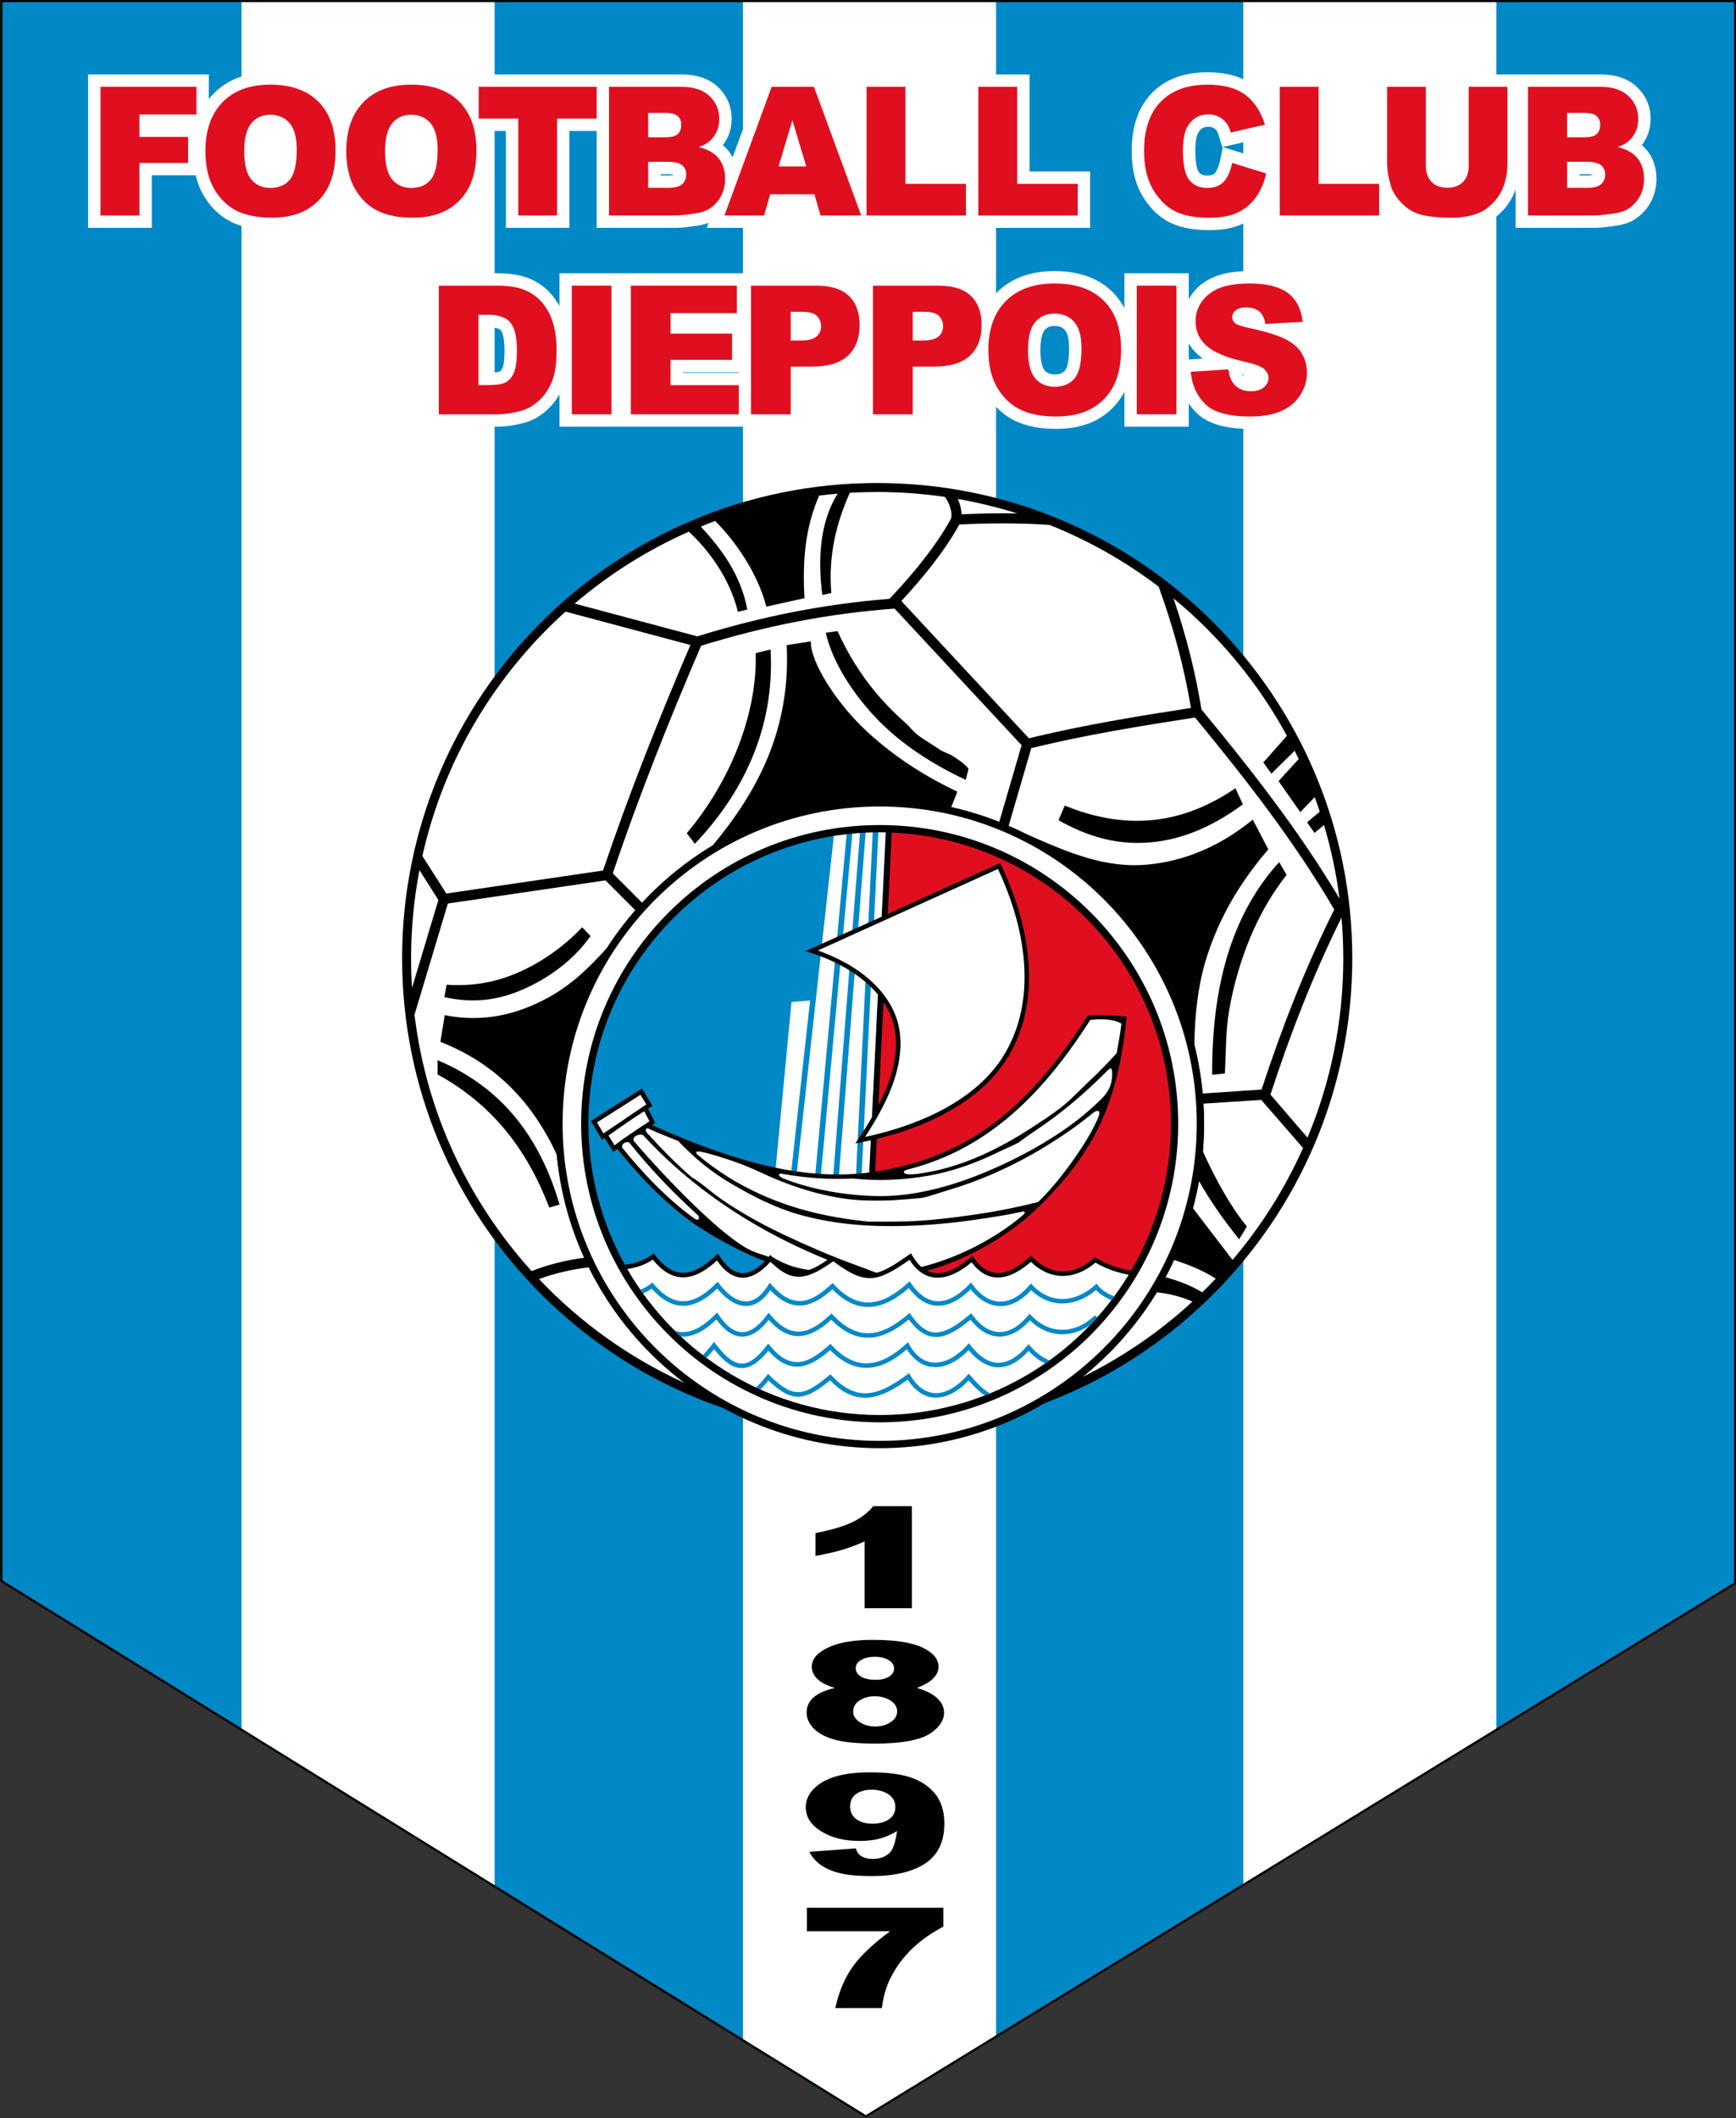
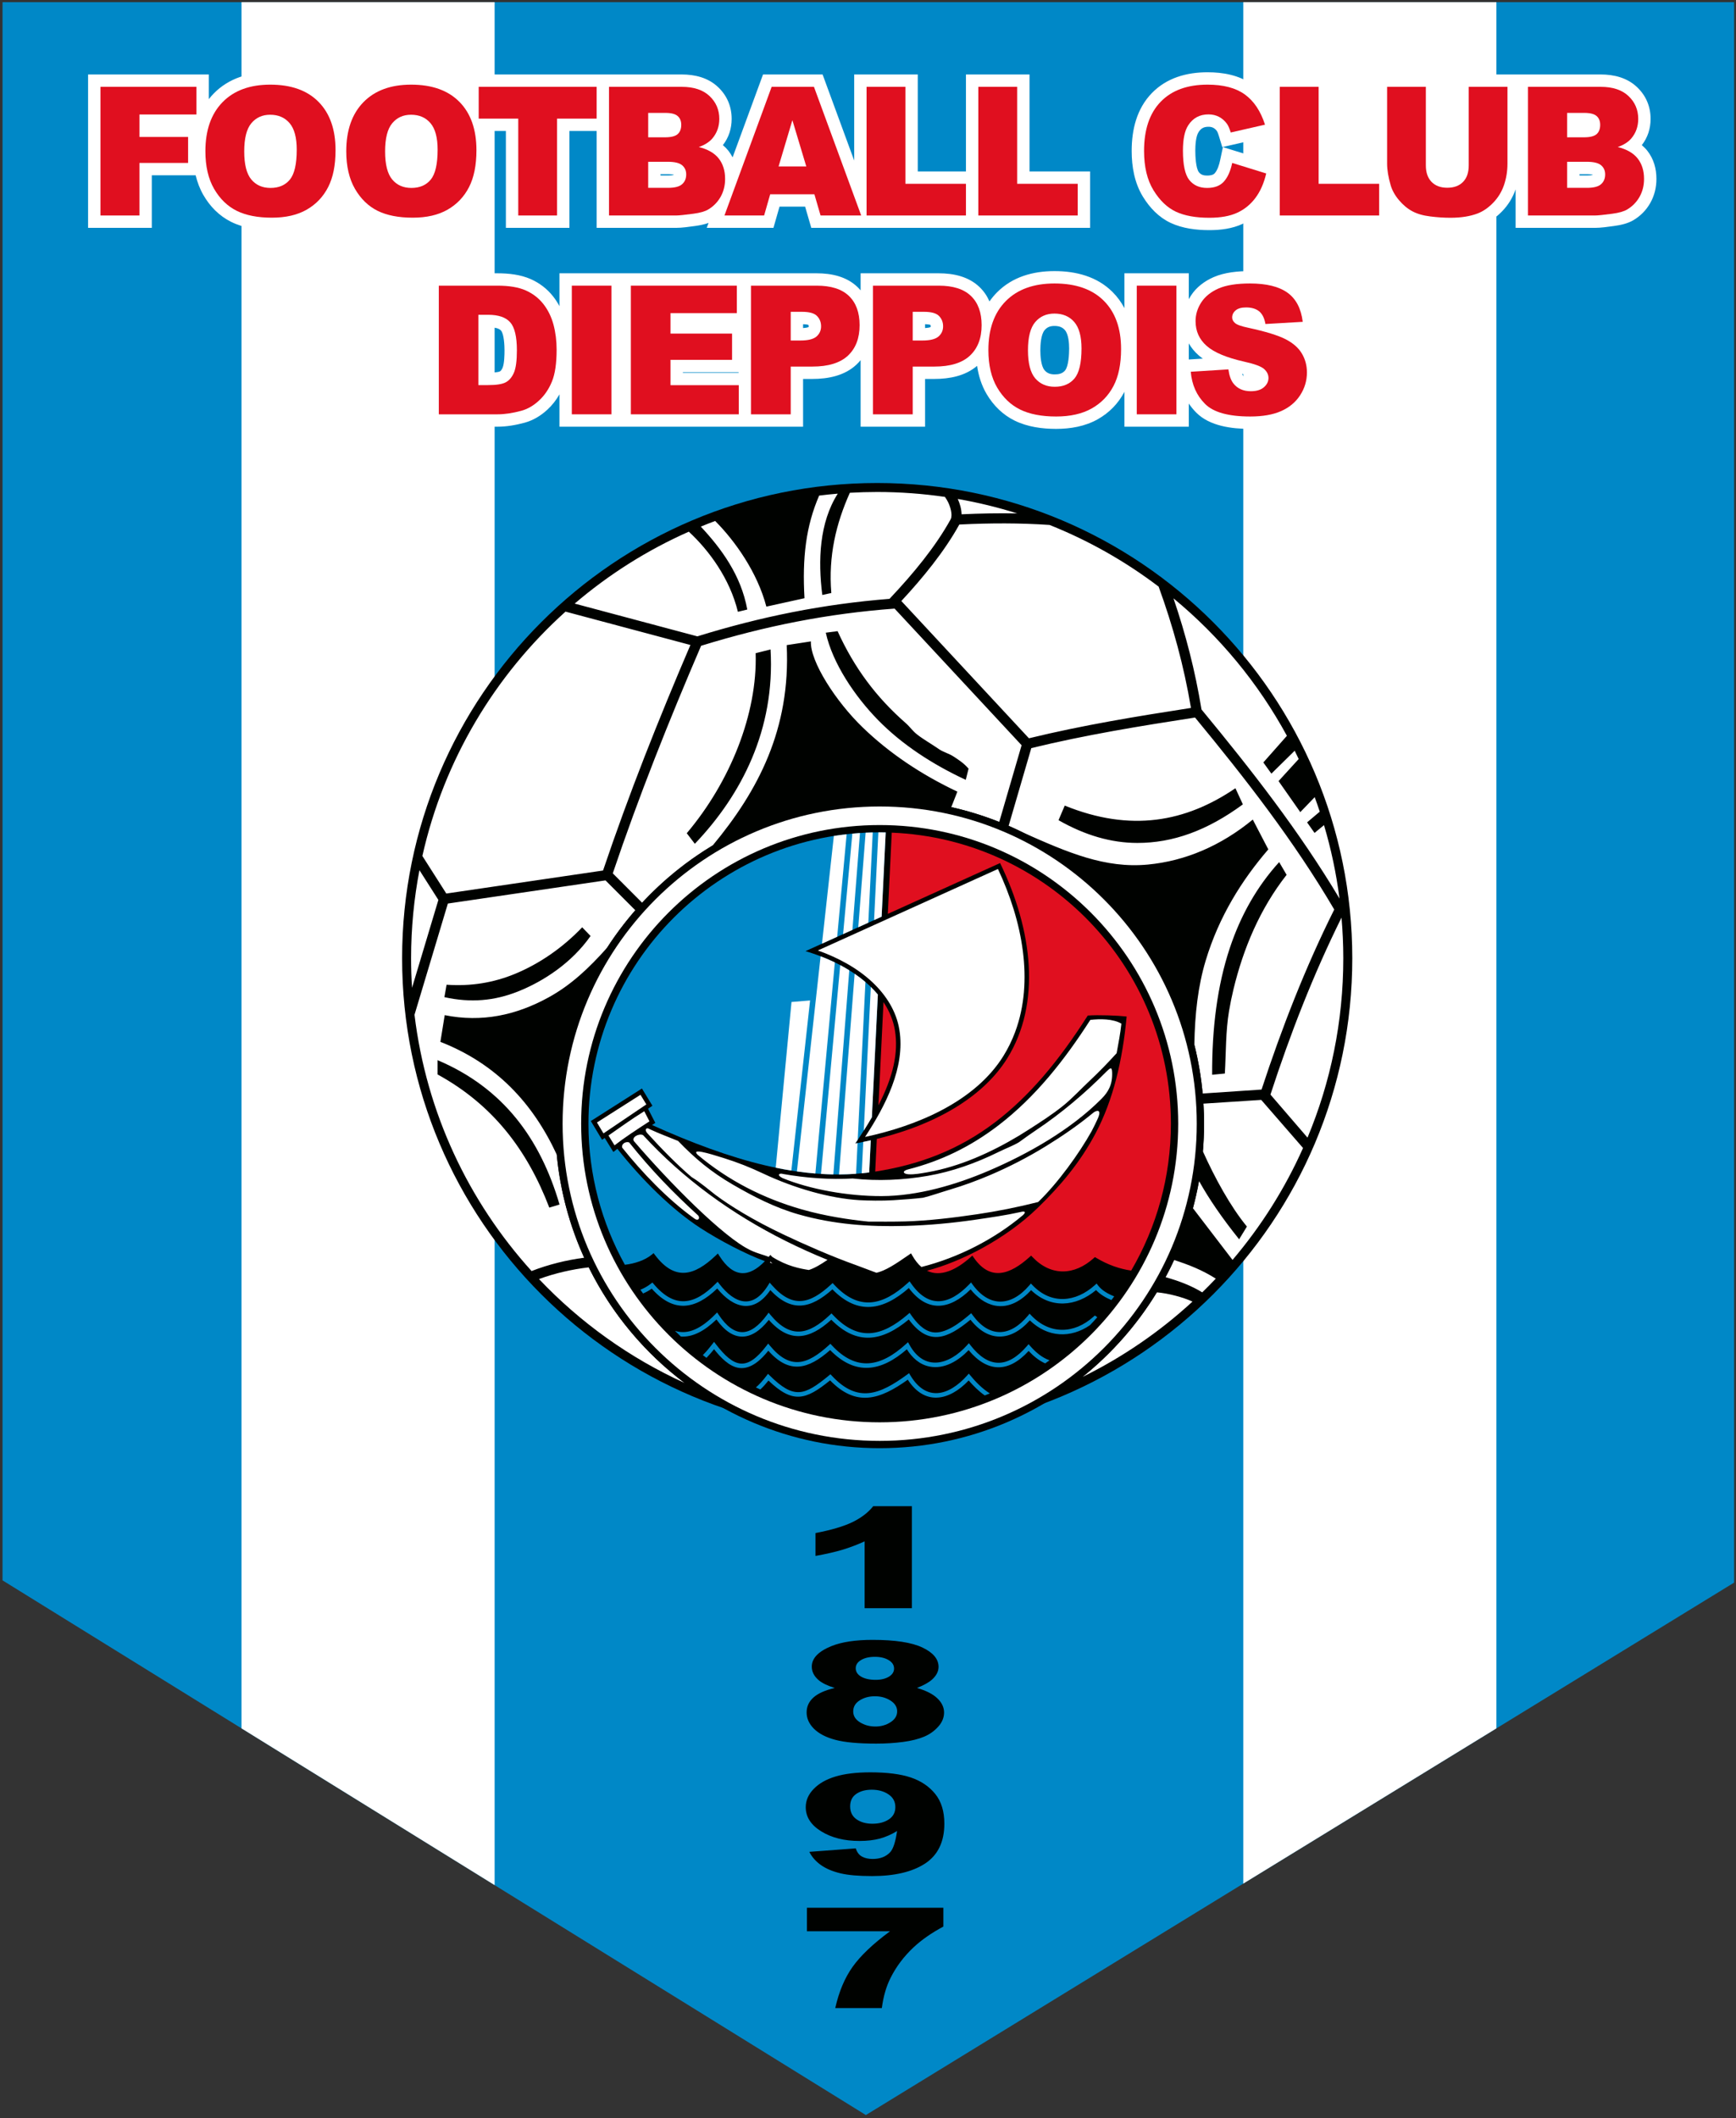
<svg xmlns="http://www.w3.org/2000/svg" width="464.9pt" height="567pt" viewBox="0 0 464.9 567" version="1.1">
  <rect x="0" y="0" width="464.9" height="567" fill="#333333" stroke="none" />
  <defs>
    <clipPath id="clip1">
      <path d="M 0 0 L 464.898 0 L 464.898 567 L 0 567 Z M 0 0 " />
    </clipPath>
  </defs>
  <g id="surface1">
    <g clip-path="url(#clip1)" clip-rule="nonzero">
-       <path style=" stroke:none;fill-rule:evenodd;fill:rgb(0%,0.784%,0%);fill-opacity:1;" d="M 0.078 -0.02 L 464.996 -0.02 L 464.996 424.004 L 231.879 566.91 L 0.078 423.402 Z M 0.078 -0.02 " />
      <path style=" stroke:none;fill-rule:evenodd;fill:rgb(0%,53.319%,78.125%);fill-opacity:1;" d="M 0.676 0.582 L 0.676 423.066 L 231.879 566.203 L 464.395 423.668 L 464.395 0.582 Z M 0.676 0.582 " />
    </g>
    <path style=" stroke:none;fill-rule:evenodd;fill:rgb(100%,100%,100%);fill-opacity:1;" d="M 64.676 462.688 L 132.461 504.648 L 132.461 0.582 L 64.676 0.582 Z M 64.676 462.688 " />
-     <path style=" stroke:none;fill-rule:evenodd;fill:rgb(100%,100%,100%);fill-opacity:1;" d="M 198.965 545.824 L 231.879 566.203 L 266.746 544.828 L 266.746 0.582 L 198.965 0.582 Z M 198.965 545.824 " />
    <path style=" stroke:none;fill-rule:evenodd;fill:rgb(100%,100%,100%);fill-opacity:1;" d="M 332.953 504.242 L 400.734 462.691 L 400.734 0.582 L 332.953 0.582 Z M 332.953 504.242 " />
    <path style=" stroke:none;fill-rule:evenodd;fill:rgb(0%,0.784%,0%);fill-opacity:1;" d="M 234.91 129.301 C 305.18 129.301 362.141 186.262 362.141 256.527 C 362.141 326.797 305.18 383.758 234.91 383.758 C 164.645 383.758 107.684 326.797 107.684 256.527 C 107.684 186.262 164.645 129.301 234.91 129.301 Z M 234.91 129.301 " />
    <path style=" stroke:none;fill-rule:evenodd;fill:rgb(100%,100%,100%);fill-opacity:1;" d="M 234.91 131.707 C 241.074 131.707 247.129 132.16 253.055 133.023 C 253.363 133.461 253.645 133.926 253.887 134.41 C 254.441 135.512 255.16 137.719 254.621 138.949 C 250.508 146.438 244.43 153.703 238.574 159.922 L 238.211 160.312 C 220.422 161.719 203.809 165.074 186.742 170.352 L 153.898 161.586 C 163.047 153.773 173.324 147.262 184.465 142.332 C 189.887 147.344 195.453 154.906 197.609 163.781 L 200.121 163.172 C 198.43 153.957 193.195 146.891 187.672 140.969 C 188.945 140.445 190.227 139.945 191.523 139.465 C 196.867 144.836 202.824 153.219 205.23 162.395 L 215.445 160.141 C 214.816 149.32 215.836 140.812 219.371 132.668 C 221.02 132.465 222.68 132.289 224.352 132.152 C 219.383 139.969 219.047 150.125 220.211 159.273 L 222.629 158.75 C 221.801 148.828 223.91 140.117 227.59 131.918 C 230.012 131.781 232.453 131.707 234.91 131.707 Z M 330.844 211.012 L 332.84 215.332 C 323.281 222.363 314.059 225.672 304.559 225.656 C 297.629 225.648 290.633 223.652 283.473 219.566 L 285.137 215.66 C 302.809 222.84 317.52 220.07 330.844 211.012 Z M 342.559 230.789 L 344.555 234.195 C 337.398 243.305 332.953 253.934 330.32 264.848 C 329.855 266.77 329.465 268.707 329.133 270.668 C 328.223 276.082 328.34 281.652 328.016 287.383 L 324.609 287.715 C 324.555 275.371 325.961 263.93 329.363 253.727 C 332.234 245.137 336.523 237.422 342.559 230.789 Z M 119.594 263.613 L 119.012 266.938 C 126.047 268.512 132.426 267.922 138.699 265.43 C 145.59 262.691 153.137 257.734 158.152 250.566 L 155.91 248.242 C 150.547 253.855 144.309 258.062 137.922 260.703 C 132.281 263.035 126.195 264.078 119.594 263.613 Z M 117.184 283.809 L 117.184 287.633 C 131.859 295.68 141.129 307.672 147.102 323.281 L 149.844 322.453 C 144.691 304.82 134.746 291.246 117.184 283.809 Z M 206.352 173.863 L 202.363 174.859 C 202.863 191.078 195.551 209.277 183.914 223.059 L 186.078 225.887 C 198.57 212.797 207.602 195.316 206.352 173.863 Z M 221.145 169.375 C 222.969 177.594 228.945 186.43 235.156 192.773 C 241.559 199.309 249.695 204.613 258.629 208.766 L 259.379 205.773 C 258.102 204.293 256.734 203.418 255.371 202.527 C 254.008 201.633 252.645 201.387 251.387 200.504 C 249.562 199.227 247.352 197.992 245.633 196.648 C 244.297 195.602 243.746 194.621 242.512 193.539 C 234.691 186.688 228.785 178.828 224.305 168.961 Z M 256.492 133.574 C 261.926 134.52 267.242 135.82 272.414 137.445 C 267.398 137.352 262.41 137.445 257.512 137.676 C 257.477 136.254 257.039 134.77 256.492 133.574 Z M 281.066 140.527 C 291.59 144.719 301.398 150.297 310.281 157.039 C 314.105 167.562 317.039 178.203 318.941 189.516 C 304.348 191.777 289.914 194.137 275.547 197.641 L 241.379 160.891 C 247.09 154.746 252.879 147.699 256.906 140.418 L 257.461 140.391 C 265.176 140.023 273.145 139.988 281.066 140.527 Z M 314.258 160.18 C 326.594 170.348 336.941 182.836 344.633 196.977 L 338.32 204.113 L 340.48 207.105 L 346.715 200.969 C 347.078 201.707 347.438 202.445 347.789 203.191 L 342.395 209.098 L 348.215 217.406 L 352.078 213.402 C 352.551 214.688 353.004 215.98 353.434 217.285 L 350.039 220.152 L 352.035 222.977 L 354.566 220.887 C 356.461 227.242 357.855 233.809 358.719 240.547 C 347.953 222.508 335.121 206.105 321.754 189.918 L 321.754 189.891 C 320.066 179.566 317.535 169.793 314.258 160.18 Z M 359.254 245.652 C 359.566 249.234 359.734 252.863 359.734 256.527 C 359.734 273.547 356.324 289.766 350.152 304.547 L 340.227 293.023 C 345.52 276.781 351.676 260.949 359.254 245.652 Z M 348.953 307.324 C 344.09 318.227 337.703 328.305 330.07 337.285 L 319.469 323.441 C 320.109 321.051 320.656 318.617 321.098 316.148 C 323.699 320.848 327.289 326.098 331.84 331.758 L 333.922 328.352 C 329.504 322.977 325.352 315.379 322.133 308.227 C 322.34 305.785 322.445 303.312 322.445 300.812 C 322.445 299.012 322.387 297.227 322.277 295.449 L 337.754 294.445 Z M 325.59 342.289 C 324.402 343.543 323.191 344.77 321.961 345.969 C 318.949 344.125 315.672 342.906 312.129 341.906 C 312.934 340.398 313.703 338.863 314.426 337.305 C 318.508 338.633 321.859 339.953 325.59 342.289 Z M 319.348 348.438 C 310.59 356.492 300.672 363.309 289.879 368.617 C 297.758 362.293 304.516 354.625 309.797 345.961 C 312.945 346.223 316.898 347.309 319.348 348.438 Z M 322.07 292.734 C 321.66 288.273 320.906 283.914 319.848 279.672 C 319.973 271.418 320.844 263.945 322.863 257.215 C 326.441 245.297 332.621 235.543 339.652 227.383 L 335.496 219.402 C 326.965 226.414 317.422 230.496 307.395 231.445 C 295.898 232.535 285.91 228.188 274.086 222.934 C 272.777 222.285 271.453 221.668 270.109 221.086 L 276.18 200.273 C 290.695 196.734 305.281 194.367 320.031 192.086 C 333.559 208.484 346.531 225.121 357.309 243.484 C 349.586 258.93 343.227 275.27 337.844 291.676 Z M 267.594 220.039 C 263.465 218.398 259.172 217.066 254.754 216.07 L 256.383 211.926 C 246.699 207.348 238.188 201.645 231.035 194.742 C 223.879 187.844 216.922 177.086 217.156 171.703 L 210.676 172.699 C 211.77 195.18 202.992 211.75 190.859 226.332 C 183.859 230.547 177.496 235.719 171.965 241.668 L 164.102 233.797 C 171.102 213.074 179.117 192.969 187.754 172.875 C 204.922 167.582 221.621 164.254 239.57 162.926 L 273.586 199.504 Z M 170.145 243.684 C 167.395 246.832 164.867 250.18 162.59 253.699 C 157.711 259.18 152.887 263.719 146.906 267.004 C 138.227 271.773 129.031 273.762 119.094 271.758 L 117.934 278.906 C 132.914 284.758 142.711 295.336 149.094 309.078 C 150.016 318.844 152.559 328.141 156.445 336.695 C 151.676 337.316 146.809 338.523 142.359 340.262 C 125.496 321.637 114.176 297.898 111.004 271.656 L 119.938 241.879 L 162.152 235.68 Z M 157.672 339.273 C 163.715 351.496 172.555 362.094 183.352 370.23 C 168.59 363.523 155.359 354.023 144.344 342.406 C 148.59 340.848 153.195 339.789 157.672 339.273 Z M 110.344 264.434 C 110.176 261.82 110.09 259.184 110.09 256.527 C 110.09 248.469 110.867 240.586 112.324 232.949 L 117.398 240.91 Z M 113.113 229.145 C 118.867 203.449 132.547 180.75 151.445 163.734 L 184.891 172.664 C 176.359 192.57 168.43 212.504 161.496 233.039 L 119.523 239.203 Z M 113.113 229.145 " />
    <path style=" stroke:none;fill-rule:evenodd;fill:rgb(0%,0.784%,0%);fill-opacity:1;" d="M 235.578 213.941 C 283.555 213.941 322.445 252.836 322.445 300.812 C 322.445 348.789 283.555 387.684 235.578 387.684 C 187.598 387.684 148.711 348.789 148.711 300.812 C 148.711 252.836 187.598 213.941 235.578 213.941 Z M 235.578 213.941 " />
    <path style=" stroke:none;fill-rule:evenodd;fill:rgb(100%,100%,100%);fill-opacity:1;" d="M 235.578 215.898 C 282.473 215.898 320.488 253.918 320.488 300.812 C 320.488 347.711 282.473 385.727 235.578 385.727 C 188.68 385.727 150.664 347.711 150.664 300.812 C 150.664 253.918 188.68 215.898 235.578 215.898 Z M 235.578 215.898 " />
    <path style=" stroke:none;fill-rule:evenodd;fill:rgb(0%,0.784%,0%);fill-opacity:1;" d="M 235.578 220.867 C 279.73 220.867 315.523 256.66 315.523 300.812 C 315.523 344.965 279.73 380.758 235.578 380.758 C 191.426 380.758 155.633 344.965 155.633 300.812 C 155.633 256.66 191.426 220.867 235.578 220.867 Z M 235.578 220.867 " />
-     <path style=" stroke:none;fill-rule:evenodd;fill:rgb(100%,100%,100%);fill-opacity:1;" d="M 302.277 341.238 C 288.602 363.758 263.844 378.801 235.578 378.801 C 206.676 378.801 181.445 363.074 167.973 339.711 C 170.441 339.359 172.949 338.531 174.82 337.176 C 180.258 344.004 185.98 342.973 192.016 337.434 C 196.312 343.734 201.434 343.297 206.348 337.75 L 206.172 337.941 C 206.406 338.055 206.637 338.16 206.871 338.27 C 212.719 343.922 216.82 342.059 223.164 337.652 C 231.891 344.211 234.977 343.191 243.594 337.254 C 247.965 344.305 254.535 342.727 260.188 337.914 C 264.863 344.141 270.629 342.535 276.078 337.797 C 281.309 342.906 287.922 342.672 293.359 338.008 C 296.188 339.641 299.152 340.703 302.277 341.238 Z M 302.277 341.238 " />
    <path style=" stroke:none;fill-rule:evenodd;fill:rgb(87.889%,5.884%,12.157%);fill-opacity:1;" d="M 236.598 268.27 C 238.238 270.738 239.258 273.316 239.672 275.895 C 240.609 281.785 239.238 288.145 235.254 295.883 Z M 236.598 268.27 " />
    <path style=" stroke:none;fill-rule:evenodd;fill:rgb(87.889%,5.884%,12.157%);fill-opacity:1;" d="M 238.812 222.902 C 280.379 224.598 313.566 258.832 313.566 300.812 C 313.566 315.156 309.688 328.594 302.93 340.141 C 299.836 339.68 296.762 338.641 293.598 336.75 L 293.219 336.523 L 292.887 336.82 C 287.727 341.457 281.484 341.719 276.539 336.551 L 276.133 336.129 L 275.699 336.52 C 270.52 341.195 265.219 343.098 260.785 336.684 L 260.398 336.121 L 259.887 336.574 C 256.09 339.973 251.848 341.949 248.246 340.168 C 257.523 337.77 269.383 331.586 277.789 323.453 C 283.898 317.539 289.234 311.25 293.398 303.383 C 298.117 294.469 300.613 283.918 301.715 272.121 C 299.379 271.859 294.273 271.656 291.305 271.859 C 283.297 284.422 275.492 293.543 266.621 300.324 C 256.633 307.965 245.91 311.844 234.383 313.637 L 234.809 304.883 C 251.754 300.766 263.762 292.945 269.746 283.305 C 278.848 268.641 276.59 249.082 267.824 231.043 L 237.754 244.648 Z M 238.812 222.902 " />
    <path style=" stroke:none;fill-rule:evenodd;fill:rgb(0%,53.319%,78.125%);fill-opacity:1;" d="M 235.578 222.824 C 236.117 222.824 236.656 222.832 237.191 222.848 L 236.098 245.398 L 215.711 254.621 C 224.754 257.332 231.152 261.508 235.09 266.242 L 233.492 299.086 C 232.211 301.309 230.727 303.645 229.039 306.109 C 230.453 305.852 231.84 305.57 233.191 305.262 L 232.777 313.863 C 214.82 316.199 195.863 310.727 174.609 301.172 L 175.492 300.598 L 174.988 299.625 C 174.52 298.723 174.074 297.809 173.594 296.91 L 173.539 296.805 L 174.715 296.012 L 171.91 291.395 L 158.227 300.105 L 161.23 305.121 L 161.945 304.637 L 164.254 308.387 L 165.312 307.559 L 165.336 307.543 C 171.812 315.719 179.82 323.723 187.594 328.762 C 192.715 332.082 199.684 335.727 204.836 337.617 C 200.531 342.09 196.395 342.137 192.637 336.184 L 192.242 335.559 L 191.715 336.07 C 185.867 341.668 180.66 342.93 175.41 335.969 L 175.031 335.465 L 174.547 335.867 C 172.703 337.395 169.965 338.273 167.34 338.582 C 161.129 327.391 157.59 314.516 157.59 300.812 C 157.59 257.75 192.512 222.824 235.578 222.824 Z M 235.578 222.824 " />
    <path style=" stroke:none;fill-rule:evenodd;fill:rgb(0%,53.319%,78.125%);fill-opacity:1;" d="M 293.523 345.352 C 288.148 349.871 281.359 350.406 276.129 345.375 C 273.641 348.098 270.277 350.25 266.441 349.508 C 263.789 348.996 261.59 347.242 259.93 345.168 C 254.336 350.672 248.363 351.461 243.383 344.809 C 236.492 350.848 229.719 352.121 222.922 345.16 C 217.066 350.387 211.965 351.406 206.289 345.363 C 201.98 351.703 196.566 350.422 192.074 344.934 C 186.102 350.707 180.309 351.457 174.539 344.977 C 173.797 345.504 173.016 345.93 172.215 346.273 C 171.969 345.941 171.73 345.605 171.496 345.266 C 172.465 344.879 173.391 344.363 174.258 343.684 L 174.715 343.332 L 175.09 343.77 C 180.664 350.336 185.93 349.438 191.699 343.609 L 192.184 343.121 L 192.605 343.664 C 196.809 349.121 201.648 350.617 205.699 344.062 L 206.129 343.371 L 206.664 343.98 C 212.227 350.301 216.816 349.16 222.539 343.879 L 222.98 343.473 L 223.387 343.91 C 230.023 351.023 236.363 349.57 243.078 343.473 L 243.586 343.012 L 243.977 343.57 C 248.727 350.375 254.199 349.391 259.555 343.832 L 260.051 343.316 L 260.473 343.895 C 264.969 350.031 270.754 349.816 275.645 344.102 L 276.078 343.598 L 276.539 344.078 C 281.527 349.289 288.066 348.648 293.188 344.047 L 293.676 343.609 L 294.07 344.129 C 295.035 345.402 296.672 346.367 298.387 347.039 C 298.141 347.375 297.891 347.707 297.641 348.039 C 296.062 347.383 294.574 346.492 293.523 345.352 Z M 293.523 345.352 " />
    <path style=" stroke:none;fill-rule:evenodd;fill:rgb(0%,53.319%,78.125%);fill-opacity:1;" d="M 291.891 354.758 C 286.719 358.309 280.574 358.078 275.789 353.465 C 270.684 359.207 264.648 359.348 259.891 353.289 C 253.652 358.441 248.695 360.426 243.371 353.227 C 236.215 359.16 229.496 360.258 222.621 353.293 C 216.746 358.641 211.422 359.602 205.891 353.332 C 201.199 359.27 196.27 359.387 191.867 353.223 C 188.617 356.359 185.469 358 182.34 357.797 C 181.805 357.293 181.273 356.785 180.754 356.27 C 184.27 357.383 187.754 355.68 191.527 351.867 L 192.047 351.34 L 192.461 351.957 C 196.645 358.242 200.902 358.07 205.379 352.02 L 205.84 351.398 L 206.328 351.992 C 211.711 358.492 216.516 357.398 222.234 352.012 L 222.672 351.598 L 223.09 352.035 C 229.809 359.164 236.086 357.898 243.09 351.891 L 243.594 351.457 L 243.977 352.004 C 245.348 353.965 247.289 356.254 249.797 356.648 C 253.203 357.18 257.188 353.996 259.602 351.961 L 260.094 351.547 L 260.473 352.066 C 264.965 358.195 270.465 357.988 275.297 352.191 L 275.727 351.676 L 276.191 352.164 C 281.129 357.32 287.676 357.121 292.844 352.477 L 293.195 352.16 L 293.59 352.43 L 293.863 352.621 C 293.219 353.344 292.562 354.059 291.891 354.758 Z M 291.891 354.758 " />
    <path style=" stroke:none;fill-rule:evenodd;fill:rgb(0%,53.319%,78.125%);fill-opacity:1;" d="M 279.898 364.984 C 278.242 364.242 276.789 363.062 275.465 361.652 C 270.062 367.566 264.434 367.477 259.398 361.43 C 256.715 364.23 252.926 366.629 248.914 365.828 C 246.238 365.289 244.246 363.453 242.859 361.203 C 235.965 367.211 229.09 368.352 222.312 361.418 C 216.41 366.617 211.359 367.926 205.758 361.59 C 203.883 363.926 201.172 366.586 198.008 366.211 C 195.27 365.887 192.926 363.332 191.223 361.184 C 190.641 361.918 189.949 362.727 189.191 363.504 C 188.867 363.266 188.547 363.02 188.219 362.773 C 189.219 361.758 190.105 360.676 190.746 359.84 L 191.223 359.215 L 191.703 359.836 C 196.59 366.18 199.969 367.18 205.258 360.273 L 205.719 359.672 L 206.199 360.254 C 211.664 366.828 216.188 365.352 221.941 360.133 L 222.379 359.734 L 222.785 360.168 C 229.41 367.27 235.871 365.934 242.605 359.816 L 243.172 359.305 L 243.539 359.973 C 247.492 367.188 254.172 365.465 258.984 360.109 L 259.465 359.574 L 259.906 360.141 C 264.723 366.305 269.805 366.383 275.004 360.359 L 275.453 359.84 L 275.91 360.355 C 277.406 362.039 279.078 363.461 281.07 364.156 C 280.684 364.438 280.297 364.711 279.898 364.984 Z M 279.898 364.984 " />
    <path style=" stroke:none;fill-rule:evenodd;fill:rgb(0%,53.319%,78.125%);fill-opacity:1;" d="M 263.719 373.562 C 262.094 372.426 260.617 370.949 259.41 369.551 C 254.129 375.094 247.637 376.328 243.102 369.344 C 235.629 374.688 229.312 376.734 222.297 369.527 C 215.699 374.879 212.324 375.797 205.797 369.578 C 205.16 370.379 204.426 371.219 203.609 371.965 C 203.215 371.785 202.82 371.605 202.426 371.422 C 203.316 370.656 204.254 369.625 205.258 368.316 L 205.672 367.773 L 206.16 368.25 C 212.672 374.648 215.387 373.652 221.965 368.246 L 222.398 367.887 L 222.785 368.301 C 229.684 375.691 235.562 373.359 242.914 367.992 L 243.449 367.605 L 243.785 368.172 C 248.035 375.273 254.039 373.742 258.984 368.238 L 259.449 367.719 L 259.895 368.258 C 261.238 369.883 263.074 371.781 265.086 373.023 C 264.633 373.207 264.176 373.387 263.719 373.562 Z M 263.719 373.562 " />
    <path style=" stroke:none;fill-rule:evenodd;fill:rgb(100%,100%,100%);fill-opacity:1;" d="M 291.988 273.027 C 285.215 283.578 277.379 293.617 267.352 301.281 C 259.891 306.988 251.941 310.828 243.184 313.051 C 241.535 313.469 241.789 314.262 243.297 314.355 C 244.863 314.457 246.711 314.109 248.422 313.809 C 257.035 312.309 265.445 308.492 272.922 304.004 C 273.809 303.469 274.691 302.914 275.574 302.344 C 278.672 300.344 281.719 298.414 284.676 296.035 C 287.129 294.066 289.516 291.469 291.812 289.32 C 294.379 286.918 296.723 284.48 299.035 281.941 C 299.523 279.258 300.02 276.727 300.309 274.039 C 298.074 272.695 294.539 272.73 291.988 273.027 Z M 228.336 315.488 C 222.281 315.832 215.785 315.352 209.754 314.285 C 208.723 313.957 207.855 314.531 209.57 315.379 C 216.82 318.371 227.008 320.227 236.113 320.199 C 245.742 320.172 255.91 317.199 264.711 313.441 C 275.305 308.918 286.754 302.438 294.984 294.148 C 296.773 292.344 297.961 290.371 297.828 287.031 C 297.77 285.395 297.203 286.004 296.238 286.93 C 290.52 292.703 284.121 298.098 277.477 302.535 C 276.172 303.406 274.527 304.57 272.879 305.777 C 271.273 306.742 269.426 307.395 267.273 308.453 C 261.328 311.383 254.945 313.645 248.512 314.766 C 241.91 315.914 235.047 316.234 228.336 315.488 Z M 193.797 310.008 C 189.613 308.691 185.078 307.34 186.797 309.109 C 195.027 316.035 204.344 320.777 214.719 323.758 C 220.965 325.547 227.398 326.504 232.547 327.027 C 235.379 327.035 239.23 327.062 242.387 326.977 C 248.648 326.805 255.406 325.977 261.598 325.066 C 267.023 324.27 272.648 323.145 278.016 321.785 C 283.316 316.688 289.027 308.754 292.336 302.82 C 292.863 301.816 293.363 300.797 293.84 299.762 C 295.309 296.695 293.547 297.242 292.766 297.891 C 288.836 301.148 284.527 304.109 280.098 306.836 C 275.297 309.793 270.242 312.391 265.18 314.551 C 261.77 316.004 258.164 317.34 254.465 318.441 C 252.09 319.145 248.938 320.246 247.176 320.641 C 244.836 320.922 241.895 321.125 239.234 321.297 C 236.273 321.484 232.34 321.414 230.16 321.285 C 222.301 320.824 212.762 318.113 204.402 314.172 C 200.777 312.461 197.656 311.223 193.797 310.008 Z M 181.59 305.43 C 179.145 304.414 176.57 303.496 174.004 302.289 C 172.988 301.602 172.516 302.555 173.422 303.438 C 177.094 307.484 181.289 311.773 185.172 315.078 C 187.676 316.629 189.773 318.469 191.602 319.875 C 195.523 322.805 201.598 326.582 209.727 330.441 C 212.684 331.844 215.91 333.305 219.176 334.699 C 222.488 336.109 225.844 337.465 229.328 338.707 C 231.09 339.336 232.91 340.082 234.703 340.727 C 237.129 340.168 239.715 338.48 243.438 335.895 L 243.98 335.52 L 244.305 336.094 C 245.059 337.418 245.879 338.434 246.754 339.176 C 256.559 336.699 266.242 331.777 273.922 325.316 C 274.805 324.512 274.566 324.117 273.285 324.465 C 269.273 325.355 265.309 325.914 261.277 326.508 C 255.039 327.422 248.73 328.004 242.422 328.18 C 232.68 328.453 223.219 327.773 213.812 325.082 C 207.453 323.262 201.742 320.305 196.203 317.09 C 190.477 313.766 186.113 310.137 181.59 305.43 Z M 169.781 305.504 C 179.121 316.406 193.848 331.371 201.02 334.703 C 203.051 335.645 204.477 335.902 205.863 336.465 L 206.301 335.941 C 206.473 336.125 206.641 336.301 206.805 336.473 C 210.789 338.984 214.277 339.605 216.609 339.98 C 218.141 339.484 219.711 338.559 221.605 337.266 C 217.789 335.715 214.031 334.023 210.344 332.18 C 195.98 324.996 183.031 315.637 172.203 303.867 C 171.047 303.336 169.062 304.469 169.781 305.504 Z M 206.172 337.941 C 206.406 338.055 206.637 338.16 206.871 338.27 C 206.699 338.102 206.523 337.93 206.348 337.75 Z M 166.637 307.242 C 171.863 313.773 178.684 320.965 185.801 326.094 C 186.953 327.062 187.555 326.164 186.992 325.41 C 180.297 319.301 174.344 313.184 168.469 305.812 C 167.406 305.488 166.316 306.375 166.637 307.242 Z M 166.637 307.242 " />
    <path style=" stroke:none;fill-rule:evenodd;fill:rgb(100%,100%,100%);fill-opacity:1;" d="M 171.52 293.074 L 173.09 295.656 L 161.609 303.41 L 159.863 300.492 Z M 171.52 293.074 " />
    <path style=" stroke:none;fill-rule:evenodd;fill:rgb(100%,100%,100%);fill-opacity:1;" d="M 172.531 297.477 C 172.895 298.16 173.32 299.023 173.922 300.184 C 170.516 302.395 167.18 304.574 164.57 306.609 L 162.949 303.973 C 165.527 302.195 169.219 299.512 172.531 297.477 Z M 172.531 297.477 " />
    <path style=" stroke:none;fill-rule:evenodd;fill:rgb(100%,100%,100%);fill-opacity:1;" d="M 267.246 232.629 L 219.023 254.441 C 224.336 256.34 229.496 259.07 233.594 262.91 C 237.254 266.34 240.055 270.691 240.859 275.703 C 242.465 285.742 237.133 296.016 231.66 304.363 C 245.492 301.418 261.102 294.945 268.723 282.668 C 269.977 280.645 271.023 278.5 271.855 276.266 C 274.422 269.379 274.848 261.938 273.926 254.688 C 272.965 247.074 270.512 239.574 267.246 232.629 Z M 267.246 232.629 " />
    <path style=" stroke:none;fill-rule:evenodd;fill:rgb(100%,100%,100%);fill-opacity:1;" d="M 207.738 312.598 C 209.141 312.887 210.535 313.145 211.926 313.367 L 216.938 267.824 L 211.965 268.234 Z M 207.738 312.598 " />
    <path style=" stroke:none;fill-rule:evenodd;fill:rgb(100%,100%,100%);fill-opacity:1;" d="M 220.129 252.621 L 224.199 250.777 L 226.73 223.328 C 225.586 223.457 224.438 223.613 223.305 223.789 Z M 213.414 313.594 C 215.074 313.832 216.723 314.02 218.359 314.152 L 223.57 257.637 C 222.367 257.059 221.098 256.512 219.758 256 Z M 213.414 313.594 " />
    <path style=" stroke:none;fill-rule:evenodd;fill:rgb(100%,100%,100%);fill-opacity:1;" d="M 225.777 250.066 L 228.277 248.934 L 230.301 223.008 C 229.617 223.055 228.934 223.105 228.258 223.168 Z M 219.863 314.262 C 220.973 314.328 222.078 314.375 223.176 314.391 L 227.434 259.75 C 226.664 259.273 225.859 258.812 225.012 258.367 Z M 219.863 314.262 " />
    <path style=" stroke:none;fill-rule:evenodd;fill:rgb(100%,100%,100%);fill-opacity:1;" d="M 229.844 248.227 L 232.535 247.008 L 233.715 222.852 C 233.086 222.867 232.445 222.887 231.816 222.914 Z M 224.688 314.398 C 226.215 314.391 227.738 314.336 229.254 314.223 L 229.652 305.996 L 229.039 306.109 C 229.262 305.785 229.48 305.461 229.695 305.141 L 231.762 262.887 C 230.871 262.129 229.91 261.391 228.871 260.684 Z M 224.688 314.398 " />
    <path style=" stroke:none;fill-rule:evenodd;fill:rgb(100%,100%,100%);fill-opacity:1;" d="M 234.078 246.312 L 236.098 245.398 L 237.191 222.848 C 236.656 222.832 236.117 222.824 235.578 222.824 C 235.461 222.824 235.34 222.828 235.223 222.832 Z M 231.324 302.652 C 232.102 301.43 232.824 300.242 233.492 299.086 L 235.09 266.242 C 234.512 265.551 233.883 264.871 233.203 264.207 Z M 230.766 314.094 C 231.438 314.027 232.109 313.953 232.777 313.863 L 233.191 305.262 C 232.527 305.414 231.855 305.559 231.176 305.695 Z M 230.766 314.094 " />
    <path style=" stroke:none;fill-rule:evenodd;fill:rgb(0%,0.784%,0%);fill-opacity:1;" d="M 244.203 403.207 L 244.203 430.52 L 231.547 430.52 L 231.547 412.625 C 229.504 413.547 227.516 414.301 225.598 414.875 C 223.688 415.449 221.285 416 218.391 416.527 L 218.391 410.402 C 222.66 409.582 225.965 408.602 228.324 407.457 C 230.672 406.309 232.52 404.887 233.852 403.207 Z M 244.203 403.207 " />
    <path style=" stroke:none;fill-rule:evenodd;fill:rgb(0%,0.784%,0%);fill-opacity:1;" d="M 223.539 451.871 C 221.57 451.254 220.141 450.555 219.242 449.785 C 218.012 448.734 217.395 447.527 217.395 446.156 C 217.395 443.91 219.172 442.074 222.715 440.641 C 225.469 439.547 229.129 438.996 233.684 438.996 C 239.703 438.996 244.148 439.68 247.031 441.047 C 249.906 442.418 251.344 444.137 251.344 446.215 C 251.344 447.422 250.777 448.551 249.621 449.602 C 248.762 450.383 247.41 451.141 245.562 451.871 C 248.008 452.574 249.82 453.492 251.02 454.645 C 252.223 455.789 252.82 457.059 252.82 458.453 C 252.82 459.797 252.309 461.055 251.27 462.215 C 250.23 463.387 248.965 464.285 247.465 464.918 C 245.953 465.555 244.074 466.023 241.84 466.32 C 239.598 466.617 237.211 466.77 234.656 466.77 C 229.887 466.77 226.246 466.438 223.719 465.762 C 221.203 465.094 219.297 464.098 217.98 462.793 C 216.672 461.492 216.012 460.027 216.012 458.414 C 216.012 456.84 216.629 455.508 217.855 454.41 C 219.086 453.316 220.98 452.473 223.539 451.871 Z M 229.16 446.602 C 229.16 447.527 229.645 448.277 230.617 448.848 C 231.594 449.41 232.883 449.695 234.512 449.695 C 235.938 449.695 237.121 449.414 238.047 448.852 C 238.969 448.289 239.43 447.562 239.43 446.672 C 239.43 445.746 238.945 444.988 237.98 444.414 C 237.016 443.832 235.789 443.535 234.289 443.535 C 232.781 443.535 231.547 443.824 230.59 444.395 C 229.633 444.957 229.16 445.695 229.16 446.602 Z M 228.492 458.156 C 228.492 459.348 229.09 460.316 230.297 461.066 C 231.512 461.816 232.883 462.191 234.449 462.191 C 235.938 462.191 237.277 461.809 238.473 461.047 C 239.66 460.285 240.258 459.316 240.258 458.141 C 240.258 456.957 239.648 455.988 238.453 455.23 C 237.258 454.469 235.879 454.094 234.289 454.094 C 232.738 454.094 231.379 454.457 230.223 455.195 C 229.066 455.926 228.492 456.914 228.492 458.156 Z M 228.492 458.156 " />
    <path style=" stroke:none;fill-rule:evenodd;fill:rgb(0%,0.784%,0%);fill-opacity:1;" d="M 216.734 495.742 L 229.172 494.812 C 229.508 495.848 230.051 496.582 230.84 497.008 C 231.613 497.438 232.57 497.648 233.691 497.648 C 235.695 497.648 237.266 497.043 238.391 495.836 C 239.211 494.941 239.824 493.055 240.234 490.172 C 238.734 491.09 237.203 491.758 235.633 492.191 C 234.047 492.617 232.223 492.828 230.156 492.828 C 226.117 492.828 222.723 491.977 219.941 490.266 C 217.164 488.559 215.777 486.395 215.777 483.781 C 215.777 481.996 216.48 480.371 217.895 478.91 C 219.312 477.438 221.254 476.332 223.738 475.582 C 226.215 474.832 229.328 474.457 233.07 474.457 C 237.586 474.457 241.199 474.918 243.926 475.84 C 246.645 476.758 248.824 478.227 250.449 480.234 C 252.074 482.242 252.895 484.898 252.895 488.195 C 252.895 493.043 251.184 496.594 247.766 498.852 C 244.348 501.102 239.605 502.227 233.535 502.227 C 229.961 502.227 227.129 501.984 225.059 501.488 C 222.992 500.988 221.262 500.27 219.898 499.312 C 218.527 498.363 217.465 497.176 216.734 495.742 Z M 239.773 483.762 C 239.773 482.309 239.164 481.172 237.93 480.348 C 236.699 479.523 235.215 479.109 233.449 479.109 C 231.781 479.109 230.406 479.484 229.316 480.227 C 228.215 480.973 227.672 482.09 227.672 483.578 C 227.672 485.082 228.238 486.23 229.371 487.027 C 230.512 487.82 231.93 488.215 233.629 488.215 C 235.391 488.215 236.859 487.832 238.023 487.059 C 239.188 486.289 239.773 485.191 239.773 483.762 Z M 239.773 483.762 " />
    <path style=" stroke:none;fill-rule:evenodd;fill:rgb(0%,0.784%,0%);fill-opacity:1;" d="M 216.094 510.703 L 252.629 510.703 L 252.629 515.746 C 249.445 517.453 246.797 519.305 244.664 521.293 C 242.086 523.711 240.051 526.406 238.551 529.371 C 237.363 531.684 236.566 534.41 236.156 537.562 L 223.68 537.562 C 224.664 533.18 226.211 529.504 228.324 526.531 C 230.434 523.566 233.766 520.391 238.34 517.008 L 216.094 517.008 Z M 216.094 510.703 " />
    <path style=" stroke:none;fill-rule:evenodd;fill:rgb(100%,100%,100%);fill-opacity:1;" d="M 405.879 19.934 L 428.648 19.934 C 432.215 19.934 435.738 20.797 438.387 23.312 C 440.797 25.59 442.027 28.504 442.027 31.82 C 442.027 34.418 441.266 36.816 439.676 38.852 C 440.219 39.305 440.723 39.812 441.172 40.383 C 442.871 42.555 443.59 45.156 443.59 47.891 C 443.59 50.168 443.066 52.355 441.938 54.348 C 440.844 56.27 439.324 57.816 437.422 58.945 C 435.883 59.852 433.969 60.27 432.223 60.5 C 430.621 60.715 428.742 61 427.129 61 L 405.879 61 L 405.879 50.695 C 405.102 52.926 403.879 54.918 402.223 56.609 C 400.695 58.176 398.922 59.469 396.859 60.25 C 394.18 61.262 391.262 61.609 388.414 61.609 C 386.488 61.609 384.562 61.473 382.66 61.234 C 380.586 60.984 378.504 60.465 376.645 59.469 C 375.133 58.66 373.809 57.582 372.652 56.328 L 372.652 61 L 339.41 61 L 339.41 54.184 C 339.234 54.453 339.047 54.715 338.852 54.977 C 337.223 57.152 335.152 58.84 332.684 59.969 C 329.953 61.227 326.84 61.609 323.859 61.609 C 320.379 61.609 316.68 61.16 313.492 59.668 C 310.309 58.168 307.895 55.621 306.07 52.648 C 303.824 48.977 303.062 44.652 303.062 40.398 C 303.062 34.746 304.398 29.121 308.434 24.953 C 312.41 20.84 317.77 19.348 323.379 19.348 C 327.547 19.348 331.863 20.113 335.309 22.609 C 336.977 23.812 338.324 25.301 339.41 26.973 L 339.41 19.934 L 356.434 19.934 L 356.434 45.895 L 368.273 45.895 C 368.191 45.191 368.148 44.484 368.148 43.785 L 368.148 19.934 L 385.148 19.934 L 385.148 44.273 C 385.148 44.961 385.238 45.855 385.742 46.379 C 386.215 46.867 386.953 46.953 387.594 46.953 C 388.227 46.953 388.969 46.863 389.434 46.387 C 389.926 45.883 390.012 44.93 390.012 44.273 L 390.012 19.934 Z M 339.41 36.625 L 327.324 39.383 L 326.426 36.434 C 326.32 36.09 326.098 35.387 325.891 35.086 C 325.629 34.719 325.312 34.426 324.922 34.215 C 324.512 34.008 324.078 33.938 323.629 33.938 C 322.426 33.938 321.648 34.324 320.988 35.348 C 320.219 36.516 320.102 38.984 320.102 40.328 C 320.102 41.637 320.215 45.035 321.078 46.121 C 321.641 46.824 322.379 47 323.258 47 C 323.91 47 324.824 46.922 325.297 46.391 C 326.074 45.52 326.508 44.039 326.742 42.93 L 327.496 39.375 L 339.41 43.07 Z M 422.984 46.977 L 424.973 46.977 C 425.312 46.977 426.137 46.949 426.547 46.812 C 426.547 46.801 426.547 46.785 426.547 46.773 C 426.098 46.648 425.289 46.621 424.949 46.621 L 422.984 46.621 Z M 258.68 45.895 L 258.68 19.934 L 275.703 19.934 L 275.703 45.895 L 291.922 45.895 L 291.922 61 L 217.262 61 L 215.609 55.316 L 208.754 55.316 L 207.129 61 L 189.266 61 L 189.754 59.676 C 188.586 60.098 187.316 60.344 186.129 60.5 C 184.527 60.715 182.648 61 181.035 61 L 159.781 61 L 159.781 35.066 L 152.492 35.066 L 152.492 61 L 135.477 61 L 135.477 35.066 L 130.453 35.066 C 130.762 36.742 130.898 38.465 130.898 40.207 C 130.898 44.086 130.336 48.141 128.547 51.625 C 126.93 54.762 124.57 57.242 121.512 59 C 118.172 60.914 114.336 61.586 110.516 61.586 C 106.812 61.586 102.969 61.047 99.613 59.387 C 96.414 57.785 93.969 55.289 92.18 52.199 C 91.867 51.652 91.59 51.098 91.336 50.527 C 91.172 50.898 91.004 51.266 90.816 51.625 C 89.207 54.762 86.844 57.242 83.785 59 C 80.438 60.914 76.605 61.586 72.789 61.586 C 69.09 61.586 65.242 61.051 61.887 59.387 C 58.688 57.785 56.242 55.289 54.457 52.199 C 53.504 50.543 52.84 48.766 52.395 46.926 L 40.652 46.926 L 40.652 61 L 23.59 61 L 23.59 19.934 L 55.914 19.934 L 55.914 26.547 C 56.316 26.031 56.754 25.527 57.223 25.047 C 61.277 20.895 66.676 19.348 72.371 19.348 C 78.066 19.348 83.59 20.801 87.676 24.957 C 89.281 26.59 90.48 28.434 91.34 30.418 C 92.195 28.469 93.379 26.656 94.953 25.047 C 99.008 20.895 104.402 19.348 110.098 19.348 C 115.555 19.348 120.852 20.684 124.883 24.449 L 124.883 19.934 L 182.555 19.934 C 186.121 19.934 189.648 20.797 192.297 23.312 C 194.703 25.59 195.934 28.504 195.934 31.82 C 195.934 34.418 195.172 36.816 193.586 38.852 C 194.129 39.305 194.629 39.812 195.086 40.383 C 195.512 40.938 195.883 41.52 196.191 42.125 L 204.34 19.934 L 220.289 19.934 L 228.754 42.98 L 228.754 19.934 L 245.777 19.934 L 245.777 45.895 Z M 75.031 35.109 C 74.32 34.277 73.426 34.031 72.348 34.031 C 71.309 34.031 70.52 34.312 69.848 35.121 C 68.859 36.301 68.715 39.094 68.715 40.535 C 68.715 41.988 68.855 44.73 69.84 45.918 C 70.527 46.746 71.383 47 72.441 47 C 73.465 47 74.395 46.797 75.066 45.98 C 76.027 44.809 76.156 41.492 76.156 40.07 C 76.156 38.656 76.004 36.25 75.031 35.109 Z M 112.758 35.109 C 112.047 34.277 111.152 34.031 110.074 34.031 C 109.035 34.031 108.246 34.312 107.574 35.121 C 106.59 36.301 106.441 39.094 106.441 40.535 C 106.441 41.988 106.586 44.73 107.566 45.918 C 108.254 46.746 109.109 47 110.172 47 C 111.191 47 112.121 46.797 112.797 45.98 C 113.754 44.809 113.883 41.492 113.883 40.07 C 113.883 38.656 113.727 36.25 112.758 35.109 Z M 176.891 46.977 L 178.883 46.977 C 179.219 46.977 180.047 46.949 180.449 46.812 C 180.453 46.801 180.453 46.785 180.453 46.773 C 180.004 46.648 179.199 46.621 178.859 46.621 L 176.891 46.621 Z M 176.891 46.977 " />
    <path style=" stroke:none;fill-rule:evenodd;fill:rgb(87.889%,5.884%,12.157%);fill-opacity:1;" d="M 26.902 23.246 L 52.602 23.246 L 52.602 30.648 L 37.34 30.648 L 37.34 36.664 L 50.371 36.664 L 50.371 43.617 L 37.34 43.617 L 37.34 57.688 L 26.902 57.688 Z M 26.902 23.246 " />
    <path style=" stroke:none;fill-rule:evenodd;fill:rgb(87.889%,5.884%,12.157%);fill-opacity:1;" d="M 55.004 40.488 C 55.004 34.867 56.539 30.488 59.594 27.359 C 62.656 24.223 66.914 22.66 72.371 22.66 C 77.973 22.66 82.285 24.199 85.316 27.281 C 88.34 30.352 89.859 34.664 89.859 40.207 C 89.859 44.234 89.191 47.535 87.867 50.109 C 86.547 52.684 84.637 54.691 82.137 56.125 C 79.633 57.562 76.523 58.273 72.789 58.273 C 68.996 58.273 65.859 57.656 63.367 56.422 C 60.887 55.18 58.879 53.223 57.328 50.543 C 55.781 47.867 55.004 44.512 55.004 40.488 Z M 65.402 40.535 C 65.402 44.016 66.031 46.512 67.289 48.035 C 68.551 49.551 70.273 50.312 72.441 50.312 C 74.676 50.312 76.406 49.566 77.629 48.082 C 78.848 46.59 79.465 43.922 79.465 40.07 C 79.465 36.824 78.828 34.457 77.547 32.957 C 76.273 31.465 74.543 30.719 72.348 30.719 C 70.258 30.719 68.578 31.473 67.305 32.996 C 66.039 34.512 65.402 37.031 65.402 40.535 Z M 65.402 40.535 " />
    <path style=" stroke:none;fill-rule:evenodd;fill:rgb(87.889%,5.884%,12.157%);fill-opacity:1;" d="M 92.73 40.488 C 92.73 34.867 94.266 30.488 97.32 27.359 C 100.383 24.223 104.641 22.66 110.098 22.66 C 115.699 22.66 120.012 24.199 123.047 27.281 C 126.066 30.352 127.59 34.664 127.59 40.207 C 127.59 44.234 126.922 47.535 125.598 50.109 C 124.273 52.684 122.363 54.691 119.863 56.125 C 117.359 57.562 114.254 58.273 110.516 58.273 C 106.723 58.273 103.59 57.656 101.094 56.422 C 98.613 55.18 96.602 53.223 95.051 50.543 C 93.508 47.867 92.73 44.512 92.73 40.488 Z M 103.129 40.535 C 103.129 44.016 103.758 46.512 105.02 48.035 C 106.277 49.551 108.004 50.312 110.172 50.312 C 112.402 50.312 114.133 49.566 115.355 48.082 C 116.574 46.59 117.195 43.922 117.195 40.07 C 117.195 36.824 116.551 34.457 115.273 32.957 C 114.004 31.465 112.27 30.719 110.074 30.719 C 107.984 30.719 106.301 31.473 105.035 32.996 C 103.766 34.512 103.129 37.031 103.129 40.535 Z M 103.129 40.535 " />
    <path style=" stroke:none;fill-rule:evenodd;fill:rgb(87.889%,5.884%,12.157%);fill-opacity:1;" d="M 128.195 23.246 L 159.781 23.246 L 159.781 31.754 L 149.18 31.754 L 149.18 57.688 L 138.789 57.688 L 138.789 31.754 L 128.195 31.754 Z M 128.195 23.246 " />
    <path style=" stroke:none;fill-rule:evenodd;fill:rgb(87.889%,5.884%,12.157%);fill-opacity:1;" d="M 163.094 23.246 L 182.555 23.246 C 185.797 23.246 188.285 24.07 190.016 25.715 C 191.754 27.359 192.629 29.398 192.629 31.82 C 192.629 33.855 192.004 35.605 190.77 37.062 C 189.938 38.035 188.73 38.805 187.141 39.363 C 189.555 39.957 191.336 40.984 192.477 42.43 C 193.609 43.879 194.184 45.699 194.184 47.891 C 194.184 49.68 193.773 51.281 192.969 52.711 C 192.152 54.137 191.051 55.258 189.641 56.094 C 188.77 56.605 187.461 56.984 185.695 57.215 C 183.352 57.527 181.801 57.688 181.035 57.688 L 163.094 57.688 Z M 173.586 36.758 L 178.098 36.758 C 179.719 36.758 180.848 36.469 181.488 35.902 C 182.129 35.324 182.438 34.496 182.438 33.422 C 182.438 32.422 182.129 31.633 181.488 31.074 C 180.848 30.504 179.742 30.223 178.172 30.223 L 173.586 30.223 Z M 173.586 50.289 L 178.883 50.289 C 180.676 50.289 181.934 49.969 182.664 49.316 C 183.398 48.668 183.766 47.793 183.766 46.695 C 183.766 45.676 183.406 44.859 182.68 44.242 C 181.949 43.625 180.684 43.312 178.859 43.312 L 173.586 43.312 Z M 173.586 50.289 " />
    <path style=" stroke:none;fill-rule:evenodd;fill:rgb(87.889%,5.884%,12.157%);fill-opacity:1;" d="M 218.094 52.004 L 206.258 52.004 L 204.629 57.688 L 194.008 57.688 L 206.648 23.246 L 217.977 23.246 L 230.629 57.688 L 219.746 57.688 Z M 215.922 44.555 L 212.199 32.172 L 208.504 44.555 Z M 215.922 44.555 " />
    <path style=" stroke:none;fill-rule:evenodd;fill:rgb(87.889%,5.884%,12.157%);fill-opacity:1;" d="M 232.066 23.246 L 242.465 23.246 L 242.465 49.203 L 258.68 49.203 L 258.68 57.688 L 232.066 57.688 Z M 232.066 23.246 " />
    <path style=" stroke:none;fill-rule:evenodd;fill:rgb(87.889%,5.884%,12.157%);fill-opacity:1;" d="M 261.992 23.246 L 272.391 23.246 L 272.391 49.203 L 288.609 49.203 L 288.609 57.688 L 261.992 57.688 Z M 261.992 23.246 " />
    <path style=" stroke:none;fill-rule:evenodd;fill:rgb(87.889%,5.884%,12.157%);fill-opacity:1;" d="M 329.984 43.617 L 339.09 46.438 C 338.48 49.051 337.516 51.234 336.199 52.988 C 334.887 54.746 333.254 56.07 331.301 56.961 C 329.348 57.859 326.867 58.297 323.859 58.297 C 320.203 58.297 317.215 57.754 314.902 56.672 C 312.59 55.582 310.578 53.664 308.898 50.922 C 307.219 48.18 306.379 44.672 306.379 40.398 C 306.379 34.699 307.855 30.312 310.816 27.258 C 313.773 24.191 317.965 22.66 323.379 22.66 C 327.609 22.66 330.938 23.535 333.367 25.289 C 335.797 27.047 337.594 29.742 338.77 33.375 L 329.594 35.469 C 329.27 34.418 328.934 33.648 328.586 33.156 C 328.004 32.348 327.289 31.723 326.453 31.281 C 325.605 30.84 324.672 30.625 323.629 30.625 C 321.277 30.625 319.469 31.594 318.215 33.535 C 317.266 34.977 316.789 37.238 316.789 40.328 C 316.789 44.152 317.359 46.766 318.488 48.188 C 319.629 49.605 321.215 50.312 323.258 50.312 C 325.246 50.312 326.754 49.742 327.77 48.594 C 328.785 47.457 329.523 45.797 329.984 43.617 Z M 329.984 43.617 " />
    <path style=" stroke:none;fill-rule:evenodd;fill:rgb(87.889%,5.884%,12.157%);fill-opacity:1;" d="M 342.723 23.246 L 353.121 23.246 L 353.121 49.203 L 369.34 49.203 L 369.34 57.688 L 342.723 57.688 Z M 342.723 23.246 " />
    <path style=" stroke:none;fill-rule:evenodd;fill:rgb(87.889%,5.884%,12.157%);fill-opacity:1;" d="M 393.324 23.246 L 403.699 23.246 L 403.699 43.785 C 403.699 45.82 403.387 47.738 402.766 49.551 C 402.148 51.355 401.176 52.941 399.855 54.297 C 398.531 55.652 397.145 56.598 395.688 57.152 C 393.672 57.914 391.254 58.297 388.414 58.297 C 386.777 58.297 384.992 58.188 383.059 57.945 C 381.129 57.715 379.512 57.25 378.215 56.551 C 376.91 55.852 375.723 54.859 374.641 53.574 C 373.559 52.293 372.824 50.969 372.426 49.605 C 371.781 47.418 371.465 45.477 371.465 43.785 L 371.465 23.246 L 381.84 23.246 L 381.84 44.273 C 381.84 46.156 382.344 47.625 383.355 48.676 C 384.379 49.734 385.781 50.262 387.594 50.262 C 389.379 50.262 390.785 49.742 391.805 48.699 C 392.816 47.664 393.324 46.18 393.324 44.273 Z M 393.324 23.246 " />
    <path style=" stroke:none;fill-rule:evenodd;fill:rgb(87.889%,5.884%,12.157%);fill-opacity:1;" d="M 409.188 23.246 L 428.648 23.246 C 431.887 23.246 434.379 24.07 436.109 25.715 C 437.848 27.359 438.715 29.398 438.715 31.82 C 438.715 33.855 438.098 35.605 436.859 37.062 C 436.031 38.035 434.824 38.805 433.234 39.363 C 435.648 39.957 437.426 40.984 438.566 42.43 C 439.703 43.879 440.273 45.699 440.273 47.891 C 440.273 49.68 439.867 51.281 439.062 52.711 C 438.246 54.137 437.141 55.258 435.734 56.094 C 434.863 56.605 433.547 56.984 431.785 57.215 C 429.445 57.527 427.895 57.688 427.129 57.688 L 409.188 57.688 Z M 419.672 36.758 L 424.191 36.758 C 425.812 36.758 426.941 36.469 427.586 35.902 C 428.215 35.324 428.527 34.496 428.527 33.422 C 428.527 32.422 428.215 31.633 427.586 31.074 C 426.941 30.504 425.84 30.223 424.262 30.223 L 419.672 30.223 Z M 419.672 50.289 L 424.973 50.289 C 426.766 50.289 428.027 49.969 428.758 49.316 C 429.492 48.668 429.859 47.793 429.859 46.695 C 429.859 45.676 429.504 44.859 428.773 44.242 C 428.047 43.625 426.773 43.312 424.949 43.312 L 419.672 43.312 Z M 419.672 50.289 " />
    <path style=" stroke:none;fill-rule:evenodd;fill:rgb(100%,100%,100%);fill-opacity:1;" d="M 318.359 80.098 C 318.531 79.773 318.723 79.457 318.926 79.141 C 320.398 76.879 322.527 75.285 324.98 74.199 C 327.953 72.898 331.527 72.574 334.738 72.574 C 338.824 72.574 343.281 73.219 346.688 75.641 C 350.062 78.043 351.66 81.723 352.156 85.746 L 352.59 89.25 L 348.387 89.496 C 349.602 90.438 350.66 91.562 351.465 92.91 C 352.715 94.988 353.309 97.289 353.309 99.711 C 353.309 102.566 352.504 105.234 350.945 107.621 C 349.34 110.094 347.098 111.902 344.402 113.086 C 341.426 114.402 338.047 114.812 334.812 114.812 C 329.922 114.812 323.977 114.105 320.355 110.457 C 319.598 109.695 318.93 108.883 318.359 108.027 L 318.359 114.227 L 301.117 114.227 L 301.117 104.895 C 299.469 108.031 297.062 110.496 293.973 112.238 C 290.574 114.148 286.68 114.812 282.816 114.812 C 279.066 114.812 275.172 114.281 271.758 112.621 C 268.52 111.031 266.027 108.547 264.195 105.449 C 262.836 103.125 262.047 100.566 261.664 97.934 C 258.527 100.648 254.277 101.445 250.223 101.445 L 247.738 101.445 L 247.738 114.227 L 230.473 114.227 L 230.473 96.41 C 230.133 96.828 229.758 97.227 229.348 97.613 C 226.18 100.59 221.762 101.445 217.551 101.445 L 215.066 101.445 L 215.066 114.227 L 149.82 114.227 L 149.82 105.57 C 148.965 107.09 147.887 108.469 146.59 109.664 C 144.816 111.305 142.77 112.547 140.43 113.176 C 138.105 113.801 135.672 114.227 133.254 114.227 L 114.199 114.227 L 114.199 73.16 L 133.254 73.16 C 136.215 73.16 139.379 73.508 142.121 74.711 C 144.48 75.762 146.512 77.301 148.113 79.336 C 148.766 80.164 149.336 81.043 149.82 81.961 L 149.82 73.16 L 218.723 73.16 C 222.664 73.16 226.703 74.02 229.629 76.832 C 229.93 77.121 230.215 77.422 230.473 77.73 L 230.473 73.16 L 251.395 73.16 C 255.34 73.16 259.379 74.02 262.305 76.832 C 263.492 77.969 264.367 79.277 264.98 80.695 C 265.574 79.836 266.254 79.02 267.02 78.25 C 271.156 74.094 276.645 72.574 282.395 72.574 C 288.145 72.574 293.758 74.004 297.93 78.16 C 299.254 79.477 300.301 80.934 301.117 82.492 L 301.117 73.16 L 318.359 73.16 Z M 318.359 91.918 L 318.359 96.234 L 322.117 96 C 321.719 95.719 321.344 95.422 320.984 95.109 C 319.895 94.16 319.02 93.09 318.359 91.918 Z M 197.801 99.641 L 182.875 99.641 L 182.875 99.801 L 197.801 99.801 Z M 131.422 87.605 L 131.422 99.762 C 132.262 99.734 133.434 99.652 133.887 99.418 C 134.195 99.258 134.465 98.75 134.59 98.457 C 135.066 97.348 135.109 94.977 135.109 93.785 C 135.109 92.609 134.992 89.434 134.164 88.484 C 133.609 87.855 132.379 87.66 131.422 87.605 Z M 215.066 87.82 C 215.602 87.785 216.234 87.711 216.512 87.559 C 216.531 87.539 216.551 87.516 216.559 87.504 C 216.574 87.473 216.574 87.387 216.574 87.355 C 216.574 87.199 216.562 87.086 216.488 86.977 C 216.16 86.848 215.508 86.805 215.066 86.789 Z M 247.738 87.82 C 248.277 87.785 248.91 87.711 249.188 87.559 C 249.211 87.539 249.227 87.516 249.234 87.504 C 249.254 87.469 249.254 87.387 249.254 87.355 C 249.254 87.199 249.238 87.086 249.16 86.977 C 248.84 86.848 248.18 86.805 247.738 86.789 Z M 278.602 93.762 C 278.602 95.219 278.746 97.938 279.742 99.121 C 280.465 99.969 281.371 100.227 282.465 100.227 C 283.527 100.227 284.512 100.02 285.215 99.184 C 286.184 98.016 286.316 94.719 286.316 93.297 C 286.316 91.879 286.16 89.496 285.176 88.359 C 284.43 87.504 283.48 87.258 282.371 87.258 C 281.297 87.258 280.461 87.539 279.754 88.371 C 278.754 89.543 278.602 92.316 278.602 93.762 Z M 336.242 101.211 C 335.504 100.766 333.586 100.297 332.633 100.082 C 332.715 100.289 332.805 100.473 332.922 100.613 C 333.434 101.281 334.164 101.422 334.98 101.422 C 335.262 101.422 335.961 101.391 336.242 101.211 Z M 336.242 101.211 " />
    <path style=" stroke:none;fill-rule:evenodd;fill:rgb(87.889%,5.884%,12.157%);fill-opacity:1;" d="M 117.512 76.473 L 133.254 76.473 C 136.352 76.473 138.859 76.898 140.777 77.738 C 142.684 78.59 144.266 79.801 145.508 81.379 C 146.754 82.969 147.656 84.805 148.223 86.906 C 148.781 89.008 149.062 91.227 149.062 93.578 C 149.062 97.258 148.648 100.113 147.809 102.141 C 146.977 104.172 145.82 105.871 144.34 107.234 C 142.859 108.605 141.27 109.52 139.57 109.977 C 137.246 110.602 135.141 110.914 133.254 110.914 L 117.512 110.914 Z M 128.105 84.273 L 128.105 103.09 L 130.699 103.09 C 132.922 103.09 134.492 102.848 135.426 102.352 C 136.359 101.863 137.094 100.996 137.629 99.77 C 138.156 98.543 138.422 96.543 138.422 93.785 C 138.422 90.137 137.828 87.645 136.648 86.297 C 135.461 84.949 133.496 84.273 130.754 84.273 Z M 128.105 84.273 " />
    <path style=" stroke:none;fill-rule:evenodd;fill:rgb(87.889%,5.884%,12.157%);fill-opacity:1;" d="M 153.133 110.914 L 163.75 110.914 L 163.75 76.473 L 153.133 76.473 Z M 153.133 110.914 " />
    <path style=" stroke:none;fill-rule:evenodd;fill:rgb(87.889%,5.884%,12.157%);fill-opacity:1;" d="M 168.941 76.473 L 197.328 76.473 L 197.328 83.824 L 179.559 83.824 L 179.559 89.305 L 196.047 89.305 L 196.047 96.328 L 179.559 96.328 L 179.559 103.113 L 197.848 103.113 L 197.848 110.914 L 168.941 110.914 Z M 168.941 76.473 " />
    <path style=" stroke:none;fill-rule:evenodd;fill:rgb(87.889%,5.884%,12.157%);fill-opacity:1;" d="M 201.113 76.473 L 218.723 76.473 C 222.555 76.473 225.43 77.387 227.34 79.223 C 229.242 81.051 230.203 83.664 230.203 87.043 C 230.203 90.523 229.164 93.242 227.086 95.199 C 224.996 97.152 221.82 98.133 217.551 98.133 L 211.754 98.133 L 211.754 110.914 L 201.113 110.914 Z M 211.754 91.156 L 214.348 91.156 C 216.391 91.156 217.82 90.801 218.652 90.09 C 219.473 89.375 219.887 88.461 219.887 87.355 C 219.887 86.273 219.527 85.348 218.809 84.605 C 218.098 83.852 216.754 83.473 214.77 83.473 L 211.754 83.473 Z M 211.754 91.156 " />
    <path style=" stroke:none;fill-rule:evenodd;fill:rgb(87.889%,5.884%,12.157%);fill-opacity:1;" d="M 233.785 76.473 L 251.395 76.473 C 255.23 76.473 258.102 77.387 260.012 79.223 C 261.922 81.051 262.879 83.664 262.879 87.043 C 262.879 90.523 261.84 93.242 259.754 95.199 C 257.672 97.152 254.492 98.133 250.223 98.133 L 244.426 98.133 L 244.426 110.914 L 233.785 110.914 Z M 244.426 91.156 L 247.023 91.156 C 249.066 91.156 250.496 90.801 251.324 90.09 C 252.148 89.375 252.562 88.461 252.562 87.355 C 252.562 86.273 252.203 85.348 251.484 84.605 C 250.773 83.852 249.426 83.473 247.445 83.473 L 244.426 83.473 Z M 244.426 91.156 " />
    <path style=" stroke:none;fill-rule:evenodd;fill:rgb(87.889%,5.884%,12.157%);fill-opacity:1;" d="M 264.688 93.715 C 264.688 88.094 266.254 83.715 269.367 80.586 C 272.488 77.449 276.836 75.887 282.395 75.887 C 288.102 75.887 292.504 77.426 295.59 80.508 C 298.672 83.578 300.223 87.891 300.223 93.434 C 300.223 97.457 299.547 100.762 298.191 103.336 C 296.844 105.91 294.895 107.918 292.352 109.352 C 289.797 110.785 286.629 111.5 282.816 111.5 C 278.953 111.5 275.754 110.883 273.215 109.648 C 270.684 108.406 268.633 106.449 267.051 103.77 C 265.48 101.094 264.688 97.738 264.688 93.715 Z M 275.289 93.762 C 275.289 97.242 275.93 99.734 277.215 101.262 C 278.504 102.777 280.254 103.539 282.465 103.539 C 284.742 103.539 286.508 102.793 287.754 101.309 C 288.996 99.816 289.629 97.145 289.629 93.297 C 289.629 90.051 288.973 87.684 287.672 86.184 C 286.371 84.691 284.605 83.945 282.371 83.945 C 280.238 83.945 278.523 84.699 277.23 86.223 C 275.938 87.738 275.289 90.258 275.289 93.762 Z M 275.289 93.762 " />
    <path style=" stroke:none;fill-rule:evenodd;fill:rgb(87.889%,5.884%,12.157%);fill-opacity:1;" d="M 304.43 110.914 L 315.047 110.914 L 315.047 76.473 L 304.43 76.473 Z M 304.43 110.914 " />
    <path style=" stroke:none;fill-rule:evenodd;fill:rgb(87.889%,5.884%,12.157%);fill-opacity:1;" d="M 318.887 99.52 L 328.969 98.887 C 329.184 100.531 329.629 101.781 330.301 102.648 C 331.387 104.043 332.953 104.73 334.98 104.73 C 336.488 104.73 337.652 104.379 338.477 103.664 C 339.289 102.953 339.699 102.125 339.699 101.188 C 339.699 100.297 339.312 99.496 338.531 98.789 C 337.754 98.086 335.945 97.418 333.102 96.793 C 328.461 95.742 325.145 94.355 323.164 92.613 C 321.172 90.875 320.172 88.66 320.172 85.969 C 320.172 84.195 320.68 82.52 321.703 80.945 C 322.727 79.375 324.258 78.141 326.309 77.234 C 328.363 76.336 331.172 75.887 334.738 75.887 C 339.121 75.887 342.469 76.703 344.766 78.34 C 347.066 79.977 348.43 82.582 348.871 86.152 L 338.883 86.738 C 338.621 85.188 338.062 84.059 337.211 83.352 C 336.359 82.656 335.188 82.301 333.695 82.301 C 332.461 82.301 331.531 82.559 330.906 83.09 C 330.285 83.609 329.973 84.25 329.973 85.004 C 329.973 85.551 330.23 86.039 330.742 86.48 C 331.242 86.938 332.426 87.355 334.301 87.746 C 338.93 88.75 342.242 89.77 344.246 90.793 C 346.254 91.82 347.715 93.09 348.621 94.613 C 349.531 96.129 349.996 97.828 349.996 99.711 C 349.996 101.918 349.383 103.953 348.172 105.816 C 346.953 107.684 345.254 109.094 343.066 110.059 C 340.887 111.02 338.133 111.5 334.812 111.5 C 328.984 111.5 324.945 110.379 322.703 108.117 C 320.449 105.863 319.18 103 318.887 99.52 Z M 318.887 99.52 " />
  </g>
</svg>